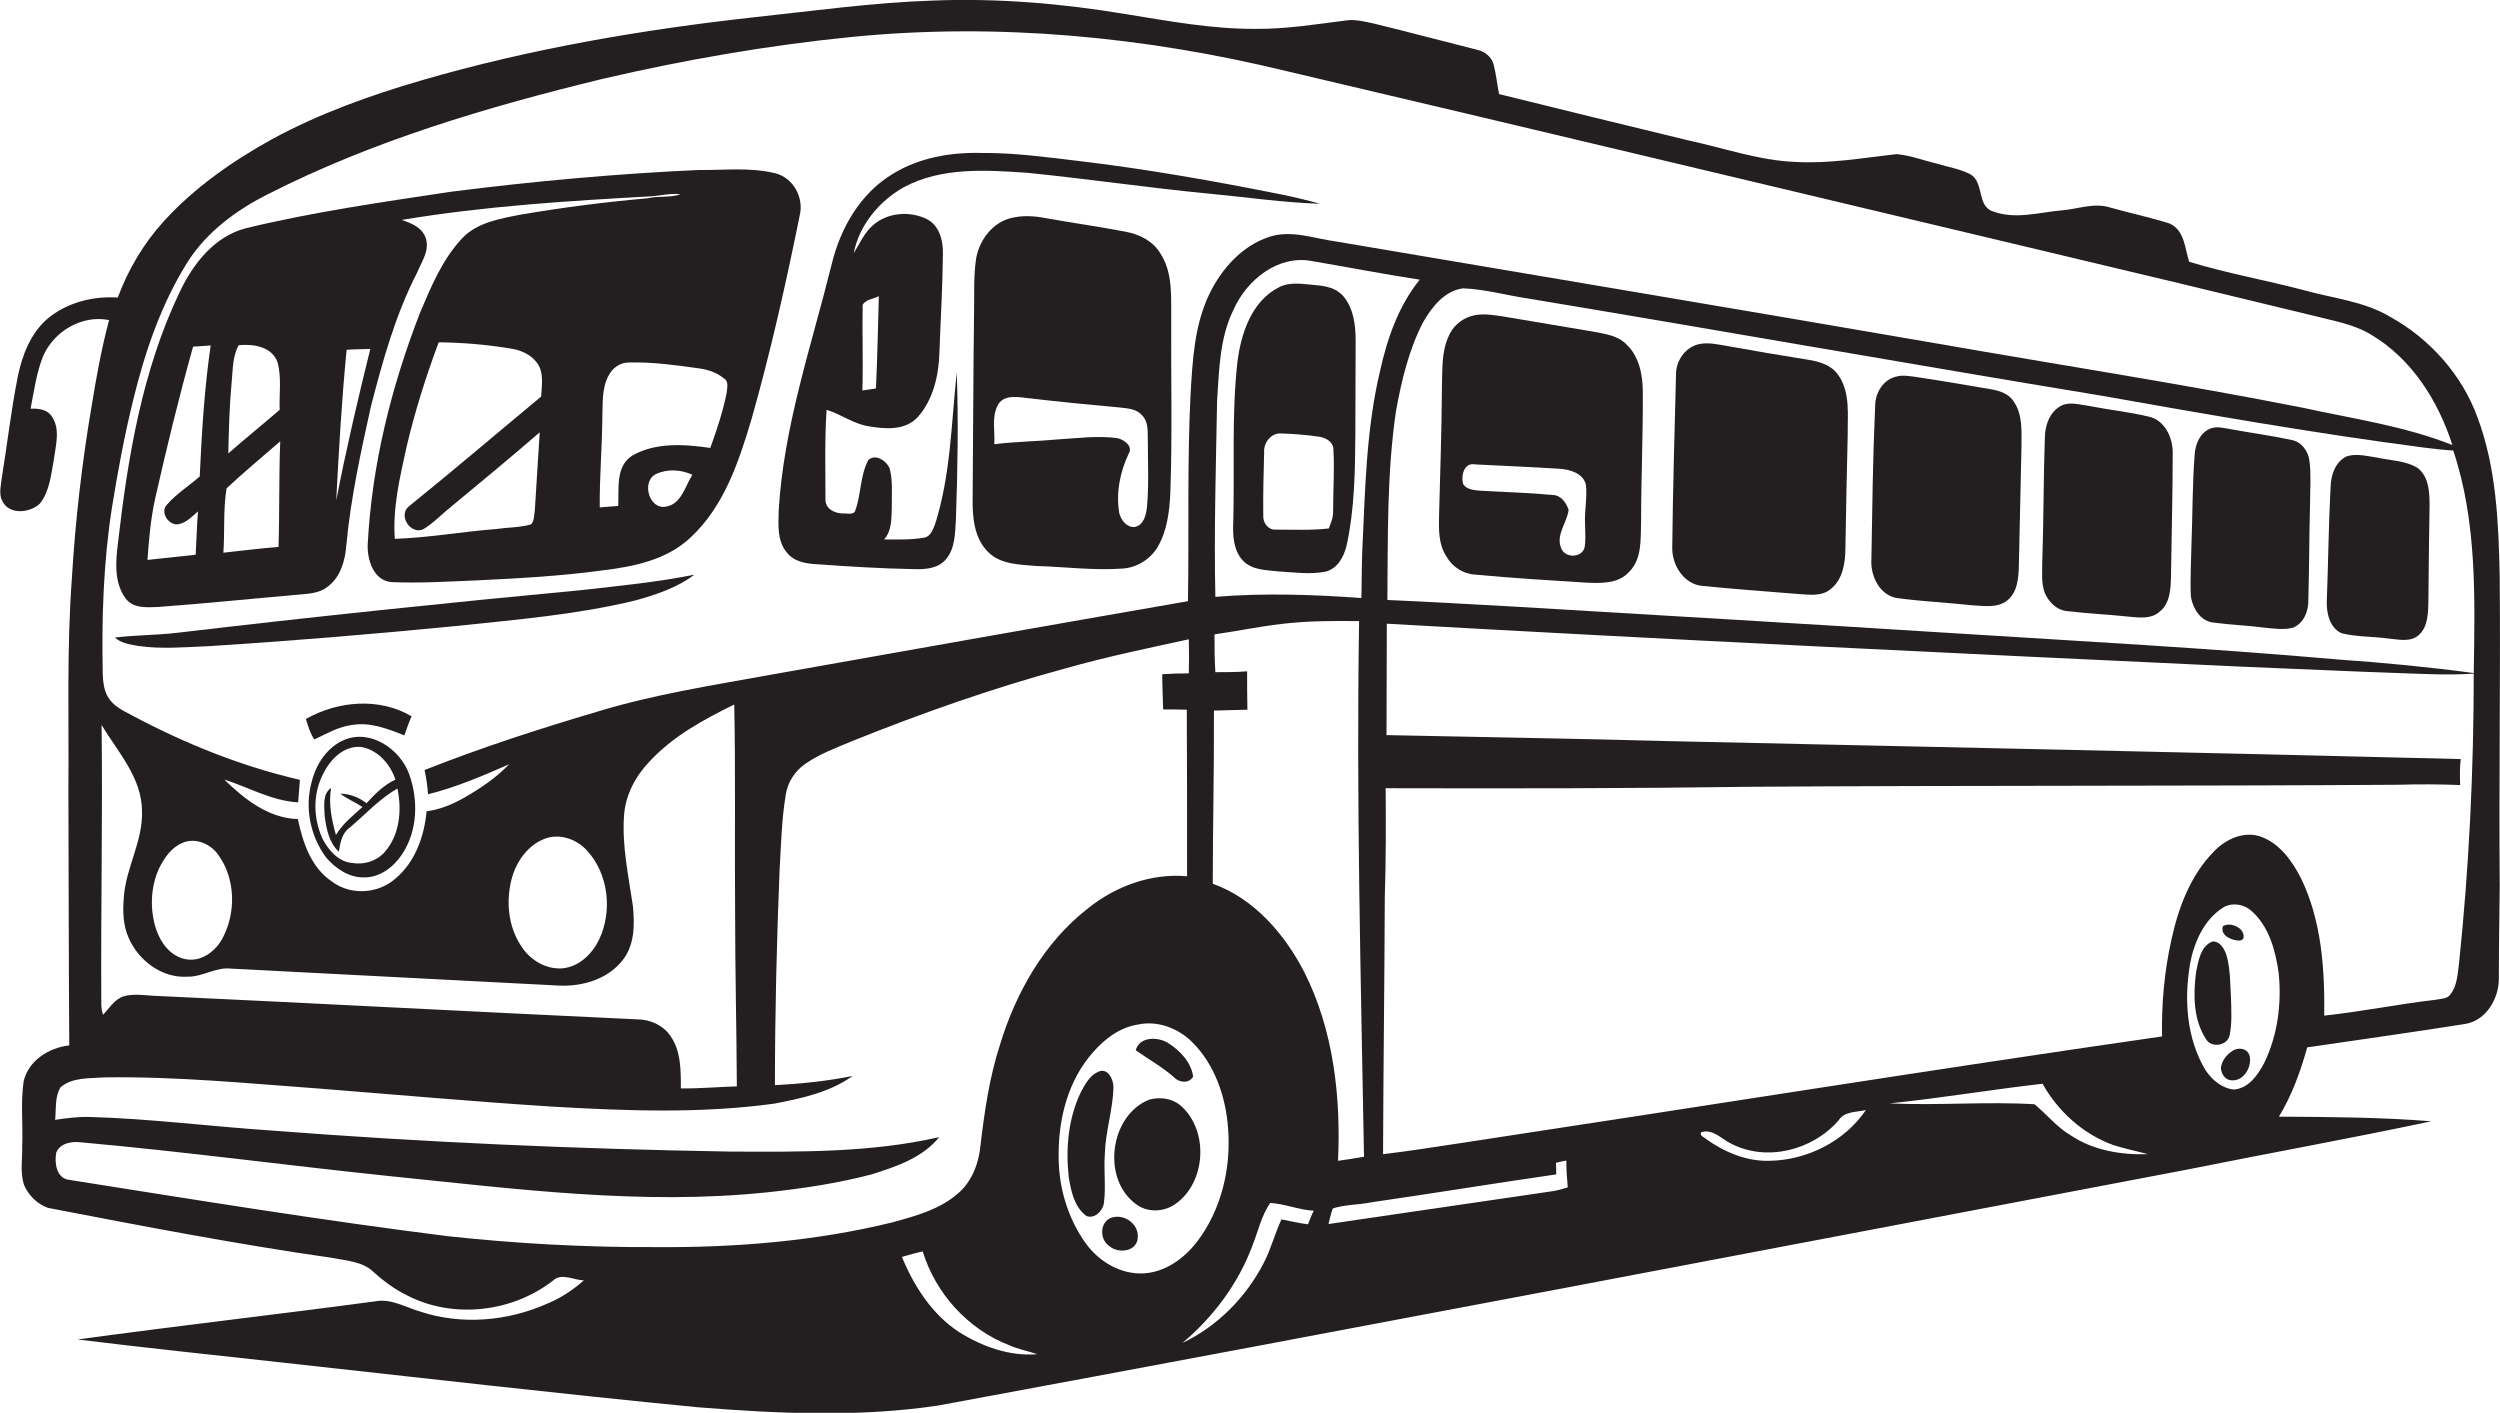
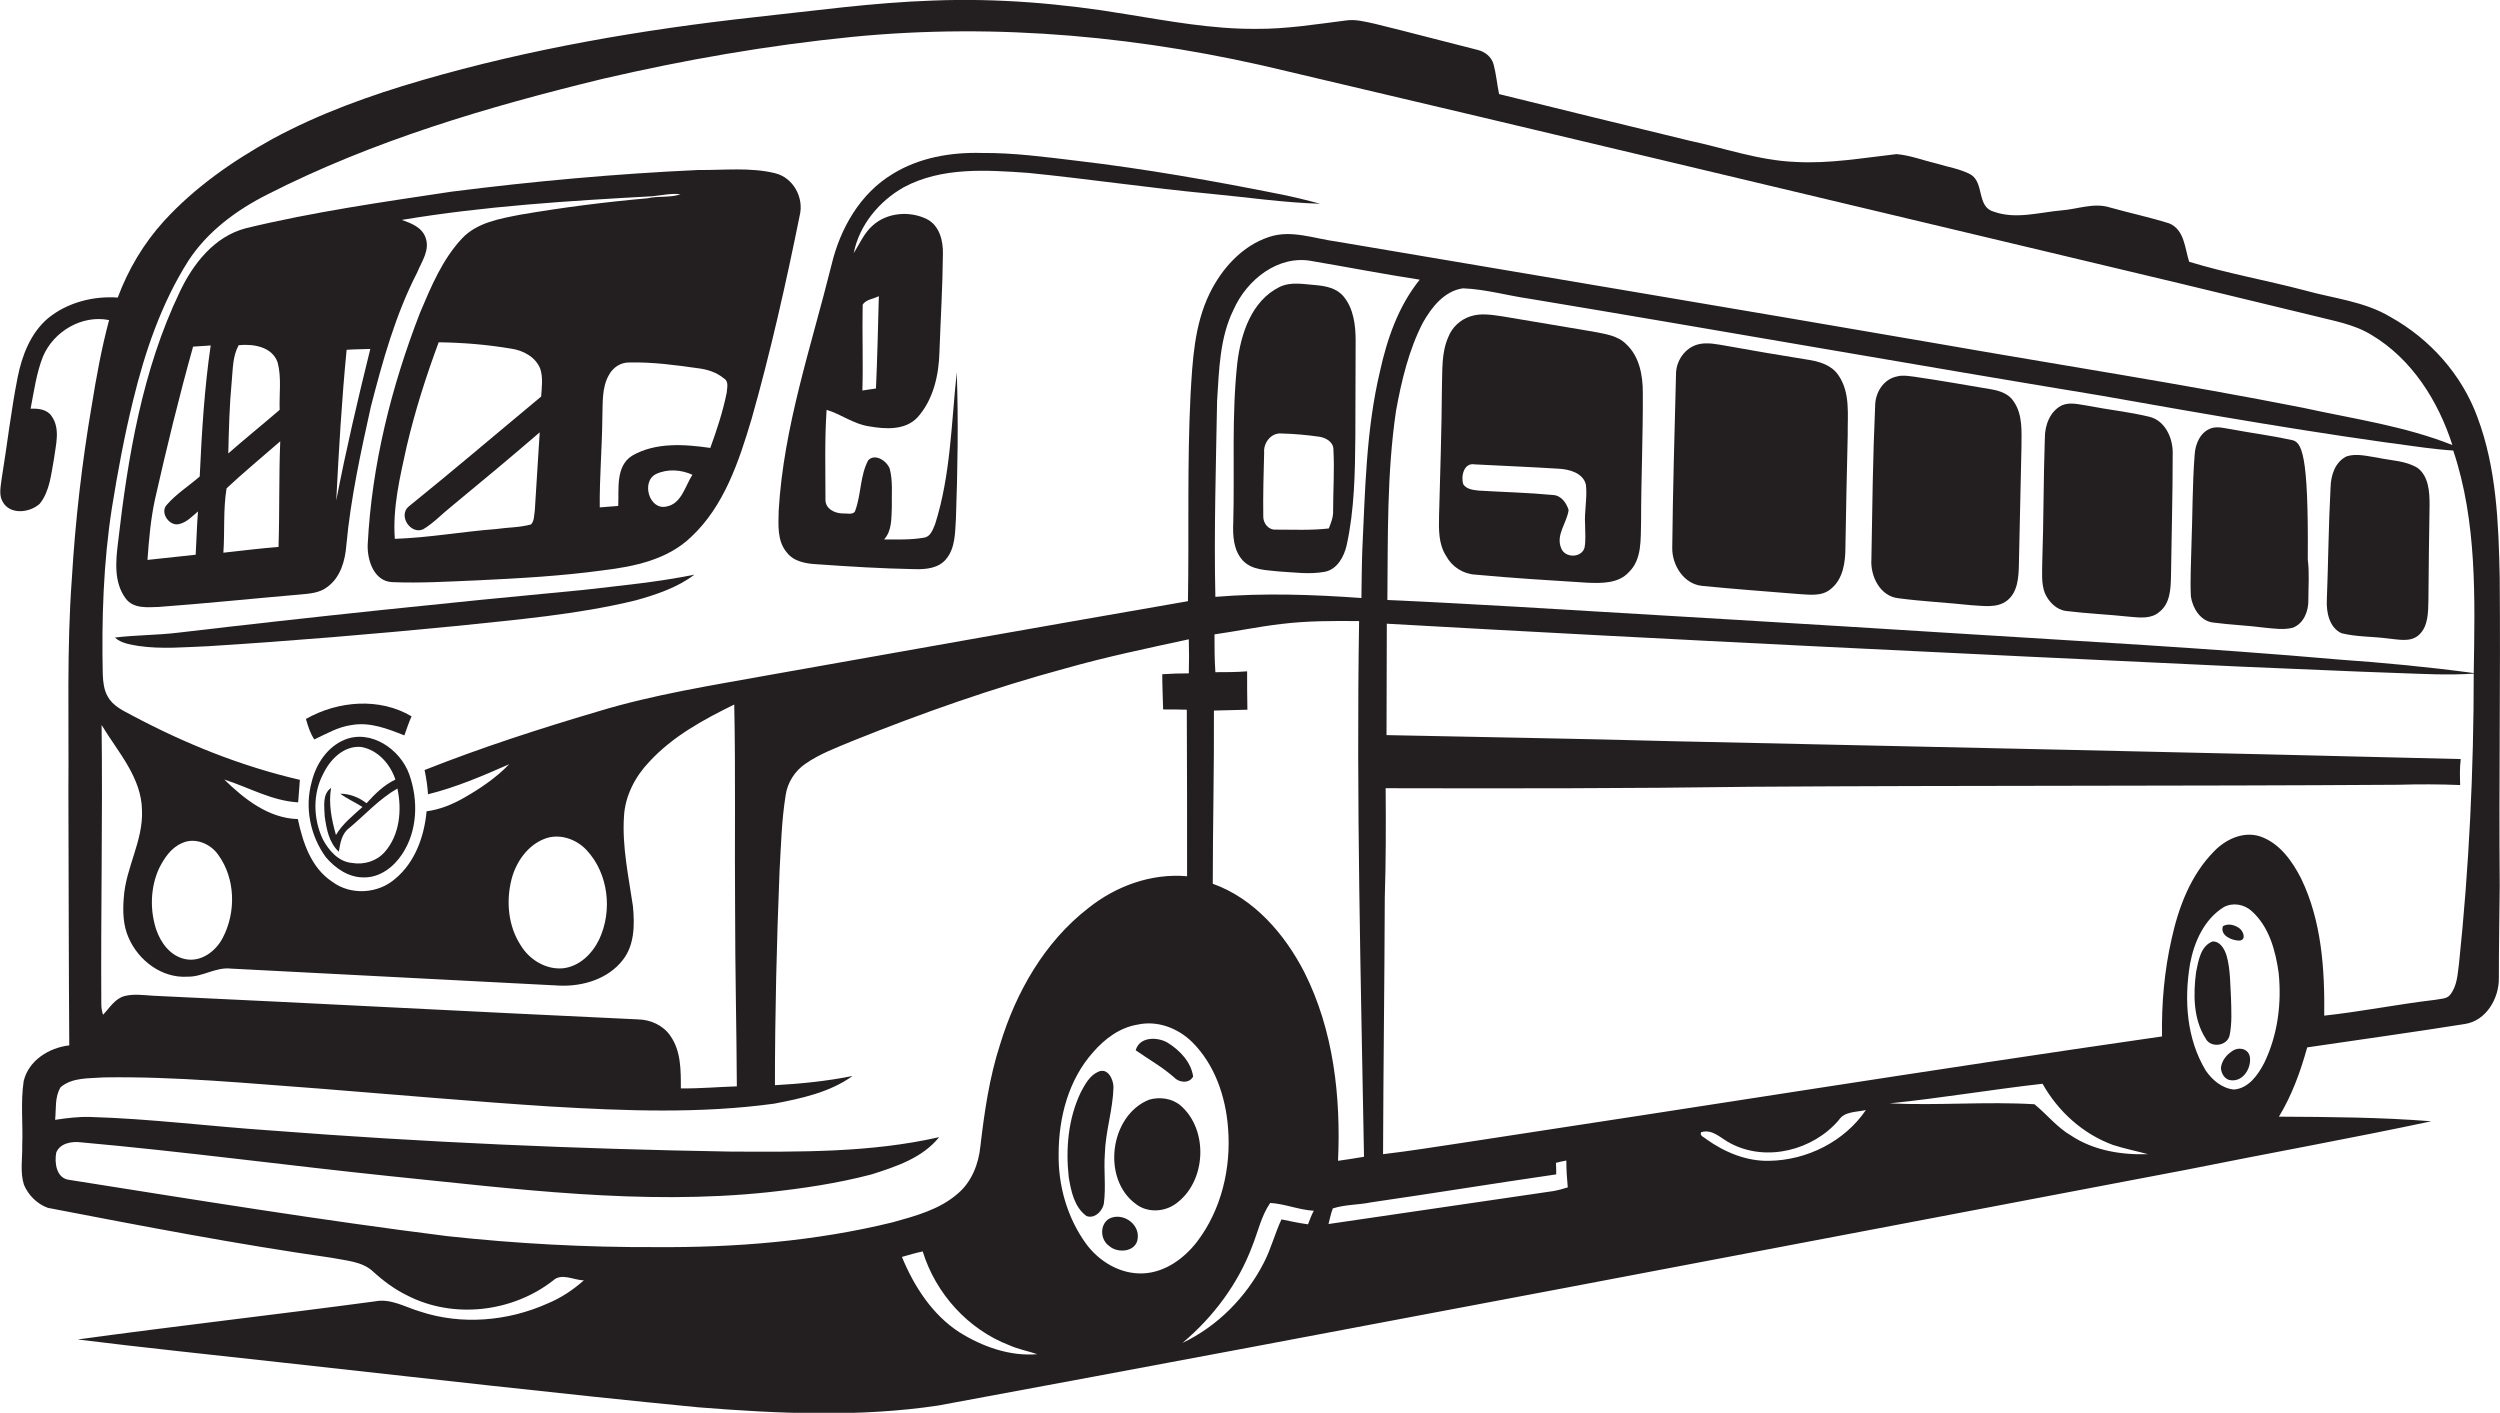
<svg xmlns="http://www.w3.org/2000/svg" version="1.1" id="Layer_1" x="0px" y="0px" viewBox="0 0 866.2 489.5" enable-background="new 0 0 866.2 489.5" xml:space="preserve">
  <g>
    <path fill="#231F20" d="M866.1,199.9c-0.4-18.6-1.1-37.7-7.7-55.3c-5.4-14.8-16.5-27.2-30.2-34.8c-9-5.4-19.7-6.4-29.7-9.2   c-13.3-3.5-26.9-5.9-40-9.9c-1.5-4.6-1.6-11.1-6.9-13.3c-6.7-2.1-13.7-3.6-20.5-5.5c-5.6-1.8-11.3,0.6-16.9,1   c-7.8,0.7-15.9,3.2-23.5,0.4c-5.9-1.7-3.1-10.1-8-12.9c-3.6-1.9-7.7-2.5-11.6-3.7c-4.7-1.1-9.2-2.9-14-3.3   c-11.6,1.3-23.3,3.4-35.1,2.7c-12.6-0.5-24.6-4.8-36.8-7.4c-22-5.3-43.9-10.7-65.8-16.1c-0.7-3.4-1-6.9-1.9-10.3   c-0.7-2.6-3-4.4-5.5-5c-12-3-23.9-6.2-35.8-9.1c-3.3-0.7-6.6-1.6-9.9-1.1c-10.3,1.3-20.7,3-31.2,2.9c-15.2,0.1-30.1-2.7-45-5.1   c-22.1-3.7-44.6-5.6-67-4.7c-20.8,0.7-41.4,3.6-62,5.8c-38.8,4.3-77.4,10.9-114.9,21.8c-17.9,5.2-35.5,11.5-51.9,20.4   C80.4,55.9,67.4,65,56.8,76.6c-7,7.7-12.4,16.8-16,26.5c-8.5-0.6-17.5,1.7-24.2,7.2c-6,5.1-9,12.9-10.5,20.5   c-2.3,11.6-3.6,23.3-5.5,34.9c-0.3,2.7-1.1,5.7,0.3,8.1c2.5,4.7,9.5,3.9,12.9,0.7c3.5-4.4,3.9-10.3,4.9-15.5   c0.6-4.8,2.3-10.4-0.8-14.8c-1.6-2.4-4.6-2.7-7.3-2.6c1.2-6.1,2-12.3,4.3-18.1c3.7-8.7,13.5-14.5,22.9-12.6   c-2.6,9.7-4.4,19.6-6,29.5c-3.4,19.9-5.7,39.9-6.9,60c-1.8,24.4-1,49-1.2,73.4c0.1,29.5,0.1,59,0.3,88.4c-7,0.8-14.1,5.2-15.8,12.4   C7.1,382,8,389.5,7.7,396.9c0.1,4.5-0.8,9.2,0.6,13.6c1.5,3.6,4.6,6.7,8.3,8c32.7,6.3,65.4,12.6,98.3,17.3c4.9,1,10.6,1.2,14.4,4.8   c3.5,3.2,7.4,6.1,11.7,8.2c16,8.3,36.5,5.9,50.6-5.1c3-2.8,7.2-0.1,10.7-0.1c-3.7,3.3-7.9,6.1-12.5,8c-13.8,6.2-29.9,7.6-44.3,2.8   c-5.1-1.5-10.1-4.6-15.6-3.5c-34.3,4.6-68.7,8.5-103,13.2c23.3,2.9,46.7,5.3,70,7.9c48.3,5.3,96.6,10.9,145,15.6   c27.6,2.2,55.6,3.5,83.1-0.6c144.3-26.7,288.4-54.3,432.5-81.7c28.3-5.7,56.7-10.8,84.9-16.8c-17.6-1.4-35.2-1.5-52.8-1.6   c4.5-7.4,7.5-15.7,9.8-24c18.2-2.7,36.4-5.2,54.6-8.1c7.4-1.1,11.9-8.9,11.8-15.9c0-10.7,0.2-21.3,0.3-32   C865.8,271.2,866.4,235.5,866.1,199.9z M38.8,175.8c2-12.4,4.3-24.8,7.3-37c4.1-16.9,9.8-33.7,19.2-48.5   c6.6-10.1,16.6-17.5,27.3-22.9C129.3,48.7,169,37,208.9,27.3c28.4-6.6,57.2-11.6,86.2-14.5c50.5-5,101.7-0.1,150.9,11.9   c88.1,20.7,176,41.8,264,62.7c30.4,7.2,60.8,14.5,91.2,21.9c6.9,1.8,14.2,2.9,20.4,6.7c14,8.3,23.2,22.9,28.1,38.2   c-16.6-6.6-34.4-9.1-51.7-12.9c-42-8.3-84.2-14.8-126.4-22.2c-69.5-12-139-23.6-208.5-35.4c-7.7-1-15.7-4.2-23.4-1.6   c-9.4,3.1-16.4,11-20.6,19.6c-5.3,10.9-5.9,23.1-6.6,35c-1.2,23.9-0.5,47.8-0.9,71.6c-48.4,8.4-96.8,17-145.2,25.6   c-19.8,3.6-39.8,6.7-59.2,12.6c-20.3,6-40.4,12.5-60.1,20.3c0.6,2.8,1,5.5,1.2,8.4c9.7-2.4,19-6.4,28.1-10.4   c-4.5,4.7-10,8.4-15.6,11.6c-4,2.3-8.4,4.1-13,4.7c-0.8,8.7-4,17.7-10.9,23.4c-5.9,5.2-15.4,5.8-21.8,1   c-7.3-4.8-10.2-13.6-11.9-21.7c-10.2-0.3-18.5-6.9-25.5-13.7c8.5,2.7,16.5,7.4,25.6,7.9c0.2-2.6,0.4-5.2,0.6-7.8   c-20.3-4.7-39.7-12.5-58.1-22.3c-3.2-1.7-6.7-3.3-8.5-6.6c-1.3-2.3-1.6-5-1.7-7.7C35.2,214.4,35.8,195,38.8,175.8z M451.9,336.8   c-6.8-13.2-17.4-25.5-31.7-30.6c0-20,0.5-40,0.4-60c3.9-0.1,7.7-0.2,11.6-0.3c-0.1-4.4-0.1-8.8-0.1-13.3c-3.7,0.3-7.3,0.3-11,0.3   c-0.3-4.4-0.3-8.7-0.3-13.1c7.7-1.1,15.4-2.7,23.1-3.6c9-1.1,18-1.1,27-1c-1,61.9,0.6,123.7,1.7,185.6c-3,0.5-6,1-9,1.4   C464.6,380.1,462.1,357,451.9,336.8z M472,190.8c-0.2,5.5-0.2,10.9-0.3,16.4c-16.8-1.2-33.8-1.8-50.6-0.4   c-0.5-22.7,0.2-45.3,0.6-68c0.7-10.7,0.9-21.8,5.7-31.5c4.6-10.4,15.6-19.2,27.4-16.8c12.4,2.1,24.7,4.5,37.1,6.4   c-7.4,9.2-11.3,20.5-13.8,31.9C473.3,149.1,473,170,472,190.8z M207.6,325.5c-2.4,5-6.9,9.4-12.6,10c-5.9,0.5-11.6-3-14.6-8   c-4.3-6.6-5.1-15.1-3.2-22.7c1.5-6,5.5-11.8,11.3-14.1c5.1-2.1,11.1-0.1,14.8,3.9C210.8,302.7,212.3,315.5,207.6,325.5z    M77.2,324.9c-2.4,4.7-7.6,8.6-13.1,7.4c-5.1-1.1-8.4-5.6-10-10.3c-2.2-6.8-2-14.5,1-21.1c1.8-3.6,4.2-7.2,8-8.8   c4.5-2.1,10,0.3,12.6,4.2C81.6,304.5,81.8,316.1,77.2,324.9z M35.2,251.2c5.6,9.3,13.9,18.2,14,29.7c0.4,10.5-5.6,19.7-6.3,30   c-0.4,4.7-0.3,9.7,1.7,14.1C48,332.8,56.1,339,65,338.4c5.2,0.1,9.8-3.4,15-2.8c38,1.9,76,4,114,5.9c8,0.3,16.7-2.3,21.8-8.9   c4.1-5.2,4.1-12.3,3.5-18.6c-1.5-10.3-3.8-20.7-3.1-31.2c0.4-7.1,3.9-13.8,8.8-18.9c8.1-8.8,18.8-14.6,29.4-19.8   c0.5,23.9,0.1,47.8,0.3,71.7c0,20.2,0.5,40.4,0.6,60.6c-6.5,0.2-12.9,0.8-19.4,0.7c0-6.2,0.1-13-3.7-18.3   c-2.5-3.6-6.8-5.5-11.1-5.6C165,350.6,109,347.6,53,345c-3.3-0.2-6.6-0.7-9.8,0.1c-3.4,0.9-5.2,4.1-7.5,6.5   c-0.4-1.2-0.6-2.5-0.6-3.7C34.9,315.7,35.6,283.4,35.2,251.2z M227.1,432.1c-24.1,0.1-48.2-1.2-72.1-3.8   c-43.8-5.5-87.4-12.6-131-19.5c-4.5-0.5-5.2-6-4.5-9.5c1.4-3.3,5.5-3.9,8.6-3.5c35.7,3.2,71.3,8,106.9,11.7   c43.5,4.4,87.3,10.2,131,5.6c12.1-1.3,24.2-3.1,36-6.2c8.5-2.7,17.6-5.7,23.4-12.9c-23.7,5.4-48.2,5.1-72.4,5   c-53.1-0.9-106.1-3.2-159-7.3c-21-1.4-41.9-4.1-62.9-4.7c-4-0.1-8,0.4-12,1c0.4-3.7-0.2-7.9,1.9-11.3c4.1-3.5,10-3,15-3.4   c25.1-0.4,50.1,2.1,75,3.9c26.7,2.1,53.3,4.5,80,6.2c25.7,1.5,51.6,2.5,77.2-1c9.4-1.8,19.3-3.9,27.2-9.6   c-8.9,1.8-17.9,2.7-26.9,3.2c0-24.7,0.6-49.5,1.6-74.2c0.5-8.7,0.7-17.5,2.1-26.2c0.6-4.4,3.2-8.5,6.9-11   c4.9-3.4,10.6-5.5,16.1-7.8c24.1-9.7,48.8-18.4,73.9-25.2c14.1-4,28.5-7,42.8-10.1c0.1,3.9,0.1,7.9,0,11.8c-3.1,0-6.2,0.1-9.2,0.3   c0,4.1,0.2,8.1,0.3,12.2c2.7,0,5.5,0,8.2,0.1c0.1,19.2,0.1,38.5,0.1,57.7c-12.4-1.1-24.7,3.4-34.3,11.1   c-15.1,11.7-25,29.1-30.5,47.2c-3.7,11.4-5.4,23.2-6.8,35.1c-0.6,6.2-3,12.5-7.9,16.6c-6.3,5.5-14.6,7.7-22.5,9.9   C282.4,430.1,254.6,432.3,227.1,432.1z M332.4,461.6c-9.4-6.1-15.7-15.9-19.9-26.1c2.4-0.7,4.8-1.4,7.2-1.9   c4.5,14.6,15.7,27,30,32.5c3.1,1.4,6.5,2,9.7,3.1C349.9,470,340.4,466.6,332.4,461.6z M376.2,430.8c-6.4-8.9-9.6-20-9.4-31   c0-12.6,3.4-25.7,12-35.3c4-4.6,9.2-8.5,15.4-9.5c6.8-1.5,13.9,1.2,18.8,6c7.9,7.8,11.7,19,12.5,29.9c1.1,13.8-2.3,28.3-10.8,39.4   c-4.5,5.8-11,10.5-18.5,10.9C388.1,441.6,380.7,437,376.2,430.8z M453.2,424.2c-3.1-0.4-6.2-1.1-9.2-1.7c-2.3,4.9-3.6,10.2-6.1,15   c-6.1,11.9-16,22-28.2,27.8c10.7-9,19.3-20.5,24.2-33.6c2-5,3.1-10.4,6.2-14.9c5.1,0.3,9.9,2.4,15.1,2.7   C454.4,421,453.8,422.6,453.2,424.2z M538.1,412.7c-25.9,3.8-51.9,7.6-77.8,11.4c0.5-1.8,0.8-3.7,1.5-5.4c4.3-1.4,8.9-1.2,13.2-2.1   c21.4-3.1,42.8-6.6,64.2-9.7c0-1.4,0-2.7-0.1-4c1.2-0.3,2.4-0.6,3.6-0.8c0,3.1,0.2,6.2,0.5,9.3   C541.6,411.9,539.9,412.4,538.1,412.7z M613,402.2c-7.9,0.2-15.5-3-21.8-7.5c-0.7-0.7-2.4-1.1-1.8-2.4c4-1.3,7,2.3,10.3,3.9   c12.4,6.5,28.5,2.3,37.4-8.1c2-3.1,6.1-2.7,9.4-3.5C639.1,395.5,626.1,402,613,402.2z M717.5,393.4c-4.8-2.8-8.3-7.3-12.6-10.8   c-16.7-1-33.5,0.5-50.2-0.3c17.7-1.8,35.3-4.8,53-6.8c5.4,9.6,14,17.4,24.4,21.2c4,1.3,8.1,2.1,12.1,3.2   C734.9,400.2,725.3,398.6,717.5,393.4z M784.5,368.3c-2.2,4.2-5.4,8.8-10.5,9.2c-4.1-0.4-7.5-3.3-9.7-6.5c-6.7-11-7.6-24.5-5.5-37   c1.4-7.6,4.9-15.5,11.7-19.7c3.1-1.7,7.1-1,9.7,1.4c6,5.4,8.2,13.6,9.3,21.3C790.6,347.6,789.2,358.6,784.5,368.3z M852,333.8   c-0.5,3.7-0.6,7.8-3.1,10.9c-1.2,1.5-3.3,1.3-5,1.7c-12.9,1.5-25.7,4.1-38.6,5.5c0.2-16.1-0.9-32.8-8-47.5   c-3.1-6.1-7.5-12.3-14.2-14.6c-5.8-1.9-12,1-16,5.2c-8.1,8.2-12.3,19.4-14.7,30.4c-2.5,11-3.5,22.4-3.3,33.7   c-80.5,11.6-160.8,24.5-241.3,36.7c-9.5,1.4-19.1,3-28.6,4.1c0.1-29.6,0.5-59.3,0.6-89c0.4-12.6,0.4-25.2,0.3-37.8   c42.3,0.1,84.6,0.1,126.9-0.5c74.7-0.5,149.3-0.2,224-0.7c7.1-0.2,14.2-0.2,21.4,0.1c-0.1-3-0.2-6,0.2-9   c-91.2-2.3-182.4-4.2-273.6-6.2c-32.8-0.9-65.7-1.4-98.6-2.1c0-12.9,0.1-25.8,0.1-38.6c98.8,5.6,197.6,10.3,296.5,14.9   c18,0.7,36,1.6,54,2.2c8.7,0.3,17.4,0.8,26.1,0.2C857.1,266.9,855.5,300.4,852,333.8z M857.1,233.2c-15.6-2.1-31.3-3.6-47-4.7   c-44.3-3.9-88.7-6.3-133.1-9.1c-50.7-3.2-101.3-6.2-152-9.2c-14.8-0.8-29.5-1.7-44.3-2.3c0.2-21.9-0.2-43.9,3-65.6   c1.9-10.4,4.4-21,9.3-30.5c3-5.3,7.4-11,13.9-11.9c7.8,0.3,15.3,2.5,23,3.6c66.1,11,132.1,22.7,198.2,33.6   c37.2,6.6,74.4,13.1,111.9,18c3.3,0.4,6.7,0.8,10,1C858.3,180.9,857.5,207.4,857.1,233.2z" />
    <path fill="#231F20" d="M272.6,191.4c2.4,3.2,6.7,3.9,10.4,4.1c11.3,0.8,22.6,1.5,34,1.7c3.9,0.1,8.3-0.3,10.9-3.6   c3.1-3.8,3-9.1,3.3-13.7c0.6-17,0.9-33.9,0.3-50.9c-1.9,17.6-2.1,35.6-7.5,52.6c-0.8,1.9-1.6,4.4-3.9,4.7   c-4.6,0.8-9.2,0.6-13.8,0.6c2.8-3,2.5-7.3,2.7-11.1c-0.1-4.4,0.4-9-0.7-13.3c-0.9-2.7-5.1-5.6-7.5-3c-2.8,5.3-2.4,11.6-4.4,17.2   c-0.4,1.9-2.9,1.1-4.3,1.2c-2.9,0-6.2-1.6-6.1-4.9c0-10.3-0.3-20.7,0.4-31c5,1.5,9.3,4.9,14.6,5.7c5.7,1,12.6,1.5,16.9-3.1   c5.5-6.1,7.4-14.7,7.6-22.7c0.4-11.3,1.1-22.7,1.2-34c0.1-4.5-1.2-9.8-5.6-12c-5.9-2.9-13.7-2.3-18.7,2.2c-3,2.6-4.5,6.3-6.6,9.6   c1.9-9.7,8.8-18,17.3-22.8c13.2-7.1,28.7-6,43.1-5c21,2.1,41.8,5.2,62.8,7.2c12.8,1.2,25.5,3.1,38.4,3.5c-4.4-1.2-8.9-2.3-13.3-3.2   c-23.5-4.7-47.2-8.9-71-11.7c-10.9-1.3-21.9-2.8-33-2.7c-10.6-0.3-21.6,1.6-30.7,7.2C298,67,291.1,79.2,288.1,91.8   c-7,28.2-16.6,56-18.3,85.1C269.7,181.8,269.2,187.4,272.6,191.4z M298.9,105.6c1.1-1.9,3.8-2,5.6-3c-0.3,10.7-0.5,21.3-1,32   c-1.6,0.2-3.1,0.5-4.7,0.7C299.1,125.4,298.7,115.5,298.9,105.6z" />
    <path fill="#231F20" d="M54.9,210.3c16.3-1.2,32.6-2.9,48.9-4.3c3.3-0.3,7-0.5,9.7-2.7c4.5-3.3,6.1-9.1,6.5-14.4   c1.5-16.2,5-32.2,8.5-48c4.1-15.9,8.5-31.8,16-46.4c1.6-3.9,4.6-7.9,2.9-12.3c-1.3-3.5-5-4.9-8.2-6c28.7-4.8,57.8-6.6,86.8-8.2   c3.2-0.3,6.5-1.1,9.8-0.7c-3.6,1.3-7.6,0.5-11.4,1.4c-14.8,1.3-29.6,3.2-44.2,5.7c-7.1,1.4-15,2.7-20.2,8.3   c-6.7,7.2-10.6,16.5-14.4,25.5c-10,25.7-16.8,52.9-18.2,80.5c-0.2,5.3,2.1,12.7,8.5,13c9.7,0.4,19.4-0.2,29.1-0.6   c14.7-0.7,29.4-1.5,44-3.5c10.8-1.3,22.3-3.7,30.4-11.5c11.5-10.7,16.6-26.2,21-40.9c6.6-23.3,11.9-46.9,16.7-70.6   c1.5-6.2-2.3-13.1-8.6-14.6c-8.7-2.1-17.7-1-26.5-1.1c-28.6,1.3-57.1,3.9-85.5,7.5c-23.9,3.6-47.9,7-71.4,12.7   C74.2,82,66.9,91.4,62.3,101.1c-13,27.1-18,57.2-21.4,86.8c-0.8,6.5-1.5,13.8,2.6,19.4C46.2,211,51.1,210.4,54.9,210.3z    M187.5,137.4c-15.3,12.7-30.4,25.6-45.9,38.1c-3.7,3.1,0.6,9.8,5,7.9c3.7-2.2,6.6-5.4,9.9-8c10.2-8.4,20.4-16.9,30.5-25.6   c-0.5,9-1.2,18.1-1.7,27.1c-0.3,1.6-0.1,3.5-1.3,4.8c-3.9,1.1-8,1-12.1,1.6c-11.7,0.9-23.3,3-35.1,3.4c-0.8-10.8,1.8-21.5,4.1-32   c2.9-12.3,6.7-24.3,11.1-36.1c8.4,0.1,16.8,0.8,25.1,2.2c4.2,0.6,8.5,2.9,10.1,7C188.2,130.8,187.7,134.2,187.5,137.4z    M230.9,175.5c-6,1.4-8.9-8.8-3.5-11.3c3.9-1.8,8.6-1.5,12.5,0.3C237.4,168.4,236.1,174.6,230.9,175.5z M250.8,131.1   c1.8,1,1.1,3.3,1,4.9c-1.3,6.5-3.4,12.9-5.7,19.2c-9-1.3-19-2-27.1,2.7c-5.8,3.7-4.5,11.5-4.8,17.4c-2.1,0.2-4.3,0.3-6.4,0.5   c-0.1-10.3,0.8-20.6,0.9-30.9c0.2-5-0.3-10.5,2.3-15c1.4-2.6,4.1-4.4,7.1-4.3c8-0.2,16,0.9,23.8,2C245.1,128,248.3,129,250.8,131.1   z M120.1,121.2c2.7-0.2,5.5-0.2,8.2-0.3c-4.3,17.4-8.4,34.9-11.8,52.5C117.4,156,118.4,138.5,120.1,121.2z M80.3,132   c0.4-4.2,0.3-8.6,2.4-12.4c5.1-0.5,11.6,0.5,13.5,6c1.4,5.3,0.5,10.9,0.7,16.4c-5.9,5.1-12,10-17.8,15.1   C79.3,148.7,79.5,140.3,80.3,132z M78.5,169.2c6-5.6,12.4-10.9,18.6-16.3c-0.5,12.2-0.2,24.4-0.6,36.6c-6.4,0.5-12.7,1.3-19.1,2   C77.9,184.1,77.3,176.5,78.5,169.2z M53.7,173c4-17.7,8.3-35.4,13.2-52.9c2-0.1,4.1-0.3,6.1-0.4c-2.2,15-3.1,30.2-3.8,45.4   c-3.8,3.3-8.1,6-11.4,9.8c-2.5,2.6,0.8,7.5,4.2,6.7c2.7-0.6,4.6-2.7,6.6-4.4c-0.4,5-0.5,10-0.8,15c-5.6,0.6-11.1,1.2-16.7,1.8   C51.6,187,52.2,179.9,53.7,173z" />
-     <path fill="#231F20" d="M405.8,110.8c-0.1-7.7,0.7-16.1-3.7-22.9c-2.5-4.3-7.2-6.7-12-7.6c-9.4-1.8-18.8-3.1-28.2-4.8   c-3.8-0.7-7.6-0.9-11.4,0c-6.6,1.5-11.2,7.7-12.3,14.1c-0.9,6.1-0.6,12.2-0.7,18.3c-0.3,21.6-0.3,43.2-0.5,64.8   c-0.1,6.5,0.5,13.8,5.4,18.6c4.3,4.3,10.9,4.3,16.6,4.8c10,0.3,20,1.6,29.9,0.9c4.9-0.3,9.5-3.1,12.1-7.3c3.4-5.7,4.2-12.5,4.5-19   C406.2,150.8,405.7,130.8,405.8,110.8z M397.4,175.7c-0.3,2.7-1.1,6.3-4.3,6.9c-2.7,0.2-4.7-2.4-5.3-4.8   c-1.2-7.1,0.3-14.5,3.4-20.9c1.3-2.5-2-4.7-4.1-5.1c-6.6-0.9-13.4,0-20,0.4c-7.5,0.7-15.1,0.8-22.6,1.7c0.3-4.5-1-9.3,1.2-13.5   c1.8-3.4,6-3,9.2-2.6c11,1.3,22.1,2.4,33.2,3.4c2.7,0.3,5.8,0.5,7.7,2.8c2.2,2.3,1.8,5.7,1.9,8.7   C397.7,160.4,398.1,168.1,397.4,175.7z" />
    <path fill="#231F20" d="M456,98.8c-4.2-0.3-8.6-1.3-12.6,0.6c-9.8,4.8-13.5,16.3-14.7,26.4c-2,18.3-0.9,36.8-1.4,55.1   c-0.2,4.6,0,9.8,3.4,13.4c3.2,3.3,8.1,3.2,12.4,3.7c5.3,0.3,10.7,1.1,16,0.1c4.3-0.9,6.6-5.3,7.5-9.2c2.7-12.4,2.9-25.2,3-37.9   c0-11,0.1-22,0.1-33c0-5.3-0.7-11.1-4.2-15.3C463.1,99.8,459.3,99.1,456,98.8z M461.9,176.9c0.1,2.2-0.7,4.2-1.5,6.2   c-6.1,0.7-12.3,0.4-18.5,0.4c-2.5,0.1-4.3-2.3-4.2-4.7c-0.1-7.3,0.1-14.7,0.3-22c-0.3-3.4,2.5-7,6.1-6.6c4.3,0.1,8.6,0.5,12.9,1.1   c2.3,0.3,5,1.8,5,4.4C462.4,162.8,461.9,169.9,461.9,176.9z" />
    <path fill="#231F20" d="M552,114.9c-10.5-1.8-21-3.5-31.5-5.3c-3.6-0.5-7.4-1.2-11,0c-3.5,1.1-6.4,3.8-7.7,7.2   c-2.4,5.4-2,11.4-2.2,17.1c-0.1,15-0.6,30-1,44.9c-0.1,4.7-0.2,9.8,2.5,13.9c2,3.7,5.9,6.2,10.1,6.4c12.9,1.2,25.8,2,38.8,2.8   c5,0.2,10.8,0.3,14.4-3.7c4.6-4.5,4-11.4,4.2-17.3c0-15,0.7-30,0.6-45c0-5.9-1.2-12.4-5.7-16.6C560.5,116.2,556,115.7,552,114.9z    M549.2,181.8c0,2.7,0.3,5.4-0.2,8c-1.1,3.6-6.8,3.6-8.1,0.1c-1.9-4.6,2-8.7,2.6-13.2c-0.8-2.5-2.6-5.1-5.5-5.2   c-8.4-0.8-16.9-1-25.4-1.5c-2-0.2-4.4-0.4-5.6-2.2c-0.9-2.8,0.2-7.6,4-6.9c9.7,0.5,19.4,0.9,29.1,1.5c3.7,0.2,8.5,1.5,9.4,5.6   C550,172.6,548.9,177.2,549.2,181.8z" />
    <path fill="#231F20" d="M636.9,129.9c-2.4-3.5-6.7-4.7-10.7-5.3c-9.4-1.5-18.8-3.1-28.2-4.8c-3.1-0.5-6.4-1.3-9.6-0.5   c-4.7,1.2-7.8,5.9-7.7,10.6c-0.5,20-1.1,40-1.3,59.9c-0.1,6,4,12.6,10.4,13.2c11,1.1,22.1,1.9,33.1,2.8c3.8,0.2,8.2,1,11.4-1.7   c4.3-3.4,5.1-9.3,5.1-14.4c0.2-13,0.5-26,0.8-39C640.1,143.8,641.2,136,636.9,129.9z" />
    <path fill="#231F20" d="M690,134.9c-8.9-1.5-17.9-3.1-26.9-4.4c-1.9-0.2-3.8-0.6-5.7-0.1c-4.8,0.9-7.7,5.6-7.7,10.3   c-0.8,17.7-1,35.4-1.3,53.1c-0.4,5.8,3,12.9,9.5,13.5c8.4,1.1,16.8,1.5,25.2,2.4c4.1,0.2,8.8,1.1,12.3-1.6c3.7-2.9,4-8,4.1-12.3   c0.3-13.7,0.6-27.3,0.9-41c0-5.3,0.5-11.1-2.7-15.7C696.1,136.5,692.9,135.4,690,134.9z" />
    <path fill="#231F20" d="M744.7,144.4c-7-1.7-14.1-2.4-21.2-3.8c-3-0.4-6.1-1.4-9-0.2c-4.2,2-6,6.9-6,11.3   c-0.5,14.4-0.4,28.7-0.9,43.1c0,3.5-0.4,7.3,0.9,10.7c1.3,3,4,5.8,7.4,6.2c7.3,0.9,14.7,1.2,22.1,2c3.4,0.3,7.4,0.8,10.2-1.7   c3.7-2.9,3.9-7.9,4-12.2c0.2-14.3,0.6-28.6,0.6-43C752.8,151.6,750.1,145.7,744.7,144.4z" />
-     <path fill="#231F20" d="M793.8,152.4c-6.9-1.5-14-2.4-20.9-3.7c-2.1-0.3-4.3-1-6.5-0.4c-4,1.2-5.8,5.5-6,9.3   c-0.8,10.3-0.7,20.7-1.1,31.1c-0.1,6-0.5,12-0.2,18c0.6,4,3.3,8.5,7.7,9c6,0.8,12,1,18,1.8c3.2,0.3,6.5,0.8,9.6,0   c3.9-1.5,5.5-5.9,5.4-9.7c0.3-11.3,0.3-22.6,0.6-34c0-4.6,0.4-9.3-0.2-13.9C799.9,156.5,797.5,153,793.8,152.4z" />
+     <path fill="#231F20" d="M793.8,152.4c-6.9-1.5-14-2.4-20.9-3.7c-2.1-0.3-4.3-1-6.5-0.4c-4,1.2-5.8,5.5-6,9.3   c-0.8,10.3-0.7,20.7-1.1,31.1c-0.1,6-0.5,12-0.2,18c0.6,4,3.3,8.5,7.7,9c6,0.8,12,1,18,1.8c3.2,0.3,6.5,0.8,9.6,0   c3.9-1.5,5.5-5.9,5.4-9.7c0-4.6,0.4-9.3-0.2-13.9C799.9,156.5,797.5,153,793.8,152.4z" />
    <path fill="#231F20" d="M837.6,162.1c-4.1-2.5-9.1-2.5-13.7-3.5c-3.5-0.5-7.3-1.6-10.8-0.5c-4,1.9-5.5,6.5-5.6,10.7   c-0.7,13-0.8,26.1-1.3,39.2c-0.2,4.2,0.9,9.5,5.1,11.4c5.2,1.3,10.6,1.1,15.9,1.8c3.6,0.3,7.9,1.5,10.9-1.2c3.3-3,3.2-8,3.3-12.1   c0.1-11,0.2-22,0.4-33C841.8,170.4,841.5,165,837.6,162.1z" />
    <path fill="#231F20" d="M72.1,223.9c28.7-1.8,57.3-4.2,85.9-7c20.8-2.2,41.8-3.9,62.3-8.9c7.1-2,14.4-4.4,20.3-8.9   c-12.7,2.6-25.6,3.8-38.5,5.3c-46.8,4.4-93.6,9.3-140.3,14.8c-7.3,0.9-14.7,0.8-22,1.7c2.2,2,5.3,2.4,8.1,2.9   C56,225,64.1,224.2,72.1,223.9z" />
    <path fill="#231F20" d="M121.9,251.2c6.3-1.1,12.4,1.3,18.2,3.6c0.8-2.2,1.5-4.4,2.5-6.6c-11.1-6.6-25.5-5.4-36.6,0.9   c0.7,2.5,1.5,5,2.9,7.1C113,254.3,117.2,251.8,121.9,251.2z" />
    <path fill="#231F20" d="M119.4,256.3c-6,2.5-9.9,8.4-11.4,14.6c-2.5,8.9-0.5,18.7,4.9,26.1c3.3,3.9,8,7.1,13.2,7   c5.5,0.1,10.3-3.6,13.2-8c5.4-8.1,5.7-18.7,2.5-27.7C138.7,259.6,128.5,252.6,119.4,256.3z M133.3,295.2c-2.8,3.2-7.2,4.5-11.3,3.8   c-4.7-0.4-8.1-4.3-10.2-8.3c-3.3-7.1-3.5-15.8,0.3-22.8c2.4-4.9,7.1-9.6,13-9.1c5.8,1,10.1,5.9,11.9,11.3c-4,1.9-7.1,5-10,8.2   c-2.6-2-5.8-3.3-9.1-3.3c2.4,1.8,5.2,3,7.7,4.6c-3.3,3-6.9,5.8-9.2,9.7c-1.5-5.3-2.6-10.7-1.7-16.3c-3.1,2.2-2.3,6.4-2.2,9.8   c0.6,4.4,1.5,9.2,4.9,12.3c0.5-3,1-6.3,3.6-8.2c5.5-4.6,10.4-10.1,16.7-13.7C139.3,280.7,138.5,289.3,133.3,295.2z" />
    <path fill="#231F20" d="M775.9,325.9c2.5-0.2,1.4-3.2,0.1-4.2c-1.6-1.2-3.9-1.9-5.8-0.8C769.1,324.2,773.4,325.9,775.9,325.9z" />
    <path fill="#231F20" d="M772.5,358.8c0.9-4.3,0.6-8.7,0.5-13c-0.3-4.9-0.2-9.9-1.5-14.6c-0.7-2.3-2.2-5.1-4.9-5   c-4.2,1.6-4.9,6.8-5.7,10.6c-1,7.7-1,16.3,3.3,23C765.9,363.2,771.6,362.5,772.5,358.8z" />
    <path fill="#231F20" d="M413.4,373c-0.7-5-4.6-9.1-8.8-11.7c-3.5-2.1-9.8-2.2-11.1,2.6c4.4,3.1,9.1,5.7,13.2,9.3   C408.4,375.1,412,375.6,413.4,373z" />
    <path fill="#231F20" d="M773.4,364.2c-2,1.3-3.6,3.3-3.9,5.8c0.1,2,1.4,4.2,3.6,4.3c4.3,0.4,7.1-4.5,6.4-8.3   C778.8,363.1,775.4,362.7,773.4,364.2z" />
    <path fill="#231F20" d="M382.8,399.9c0.2-7.8,2.8-15.4,3-23.2c0-2.7-2-7-5.4-5.3c-2.9,1.3-4.5,4.4-5.9,7   c-4.4,9.1-5.3,19.6-4.2,29.5c0.8,4.8,1.9,10.3,6.1,13.4c2.8,1.2,5.8-1.8,6.1-4.6C383.2,411.2,382.4,405.5,382.8,399.9z" />
    <path fill="#231F20" d="M409,383c-3-2.5-7.2-3-10.8-2c-13.7,5.4-16.6,27.5-4.6,36.2c3.9,3,9.6,2.8,13.6,0   C418,409.7,418.9,391.5,409,383z" />
    <path fill="#231F20" d="M384.4,422.2c-3.4,1.9-3.3,7.3-0.1,9.5c3,2.7,9.5,2.1,9.9-2.7C394.8,423.9,388.9,420,384.4,422.2z" />
  </g>
</svg>